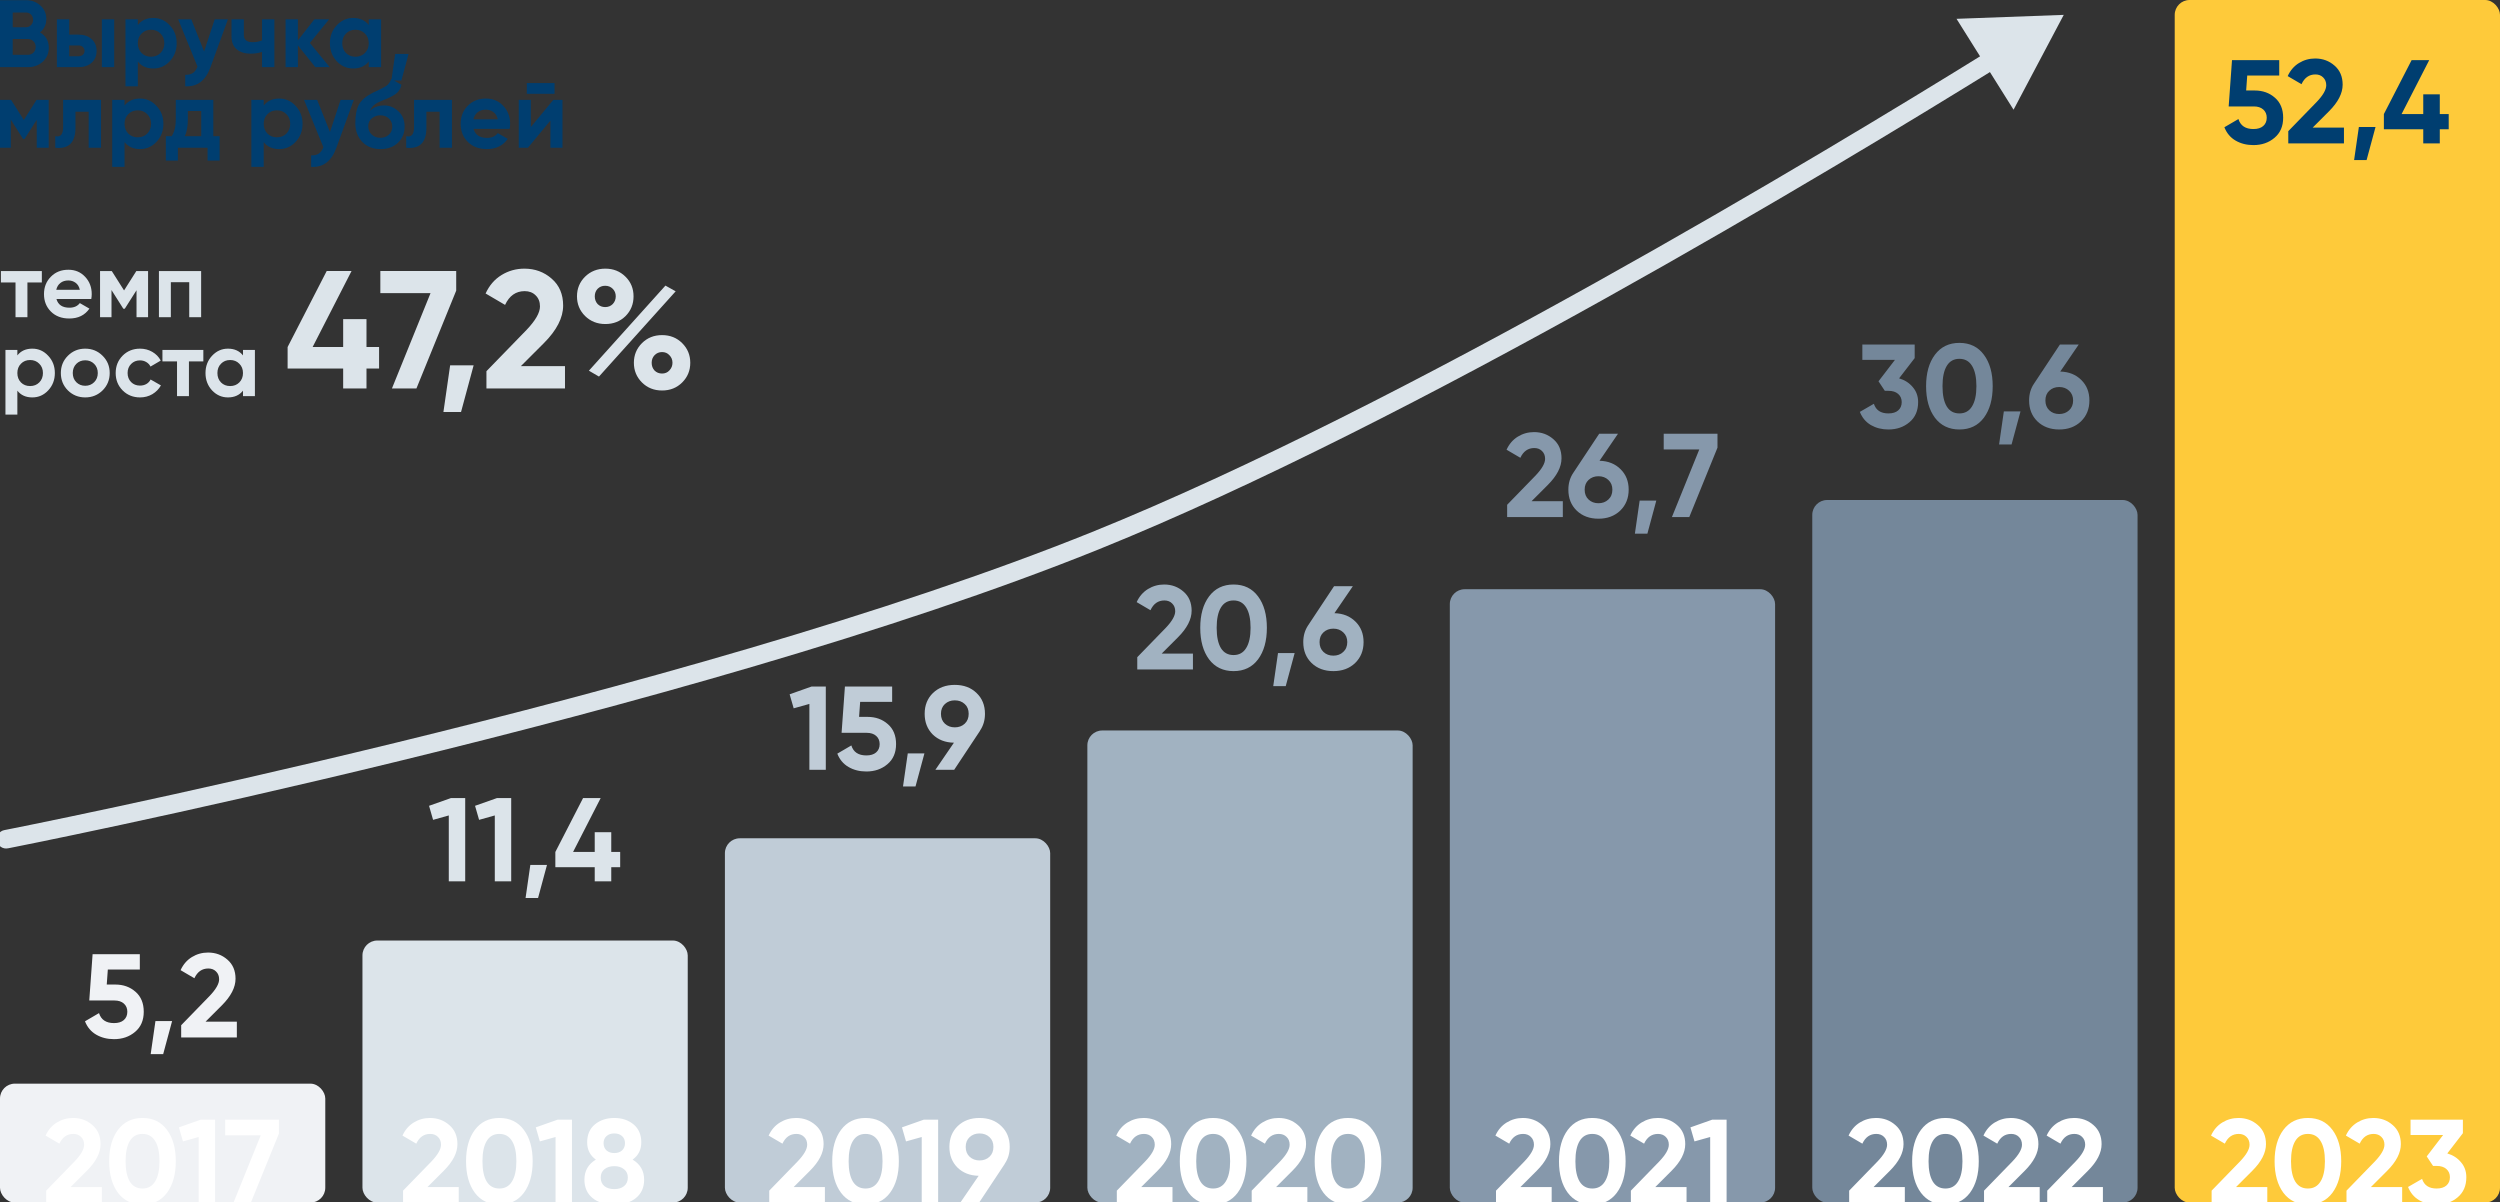
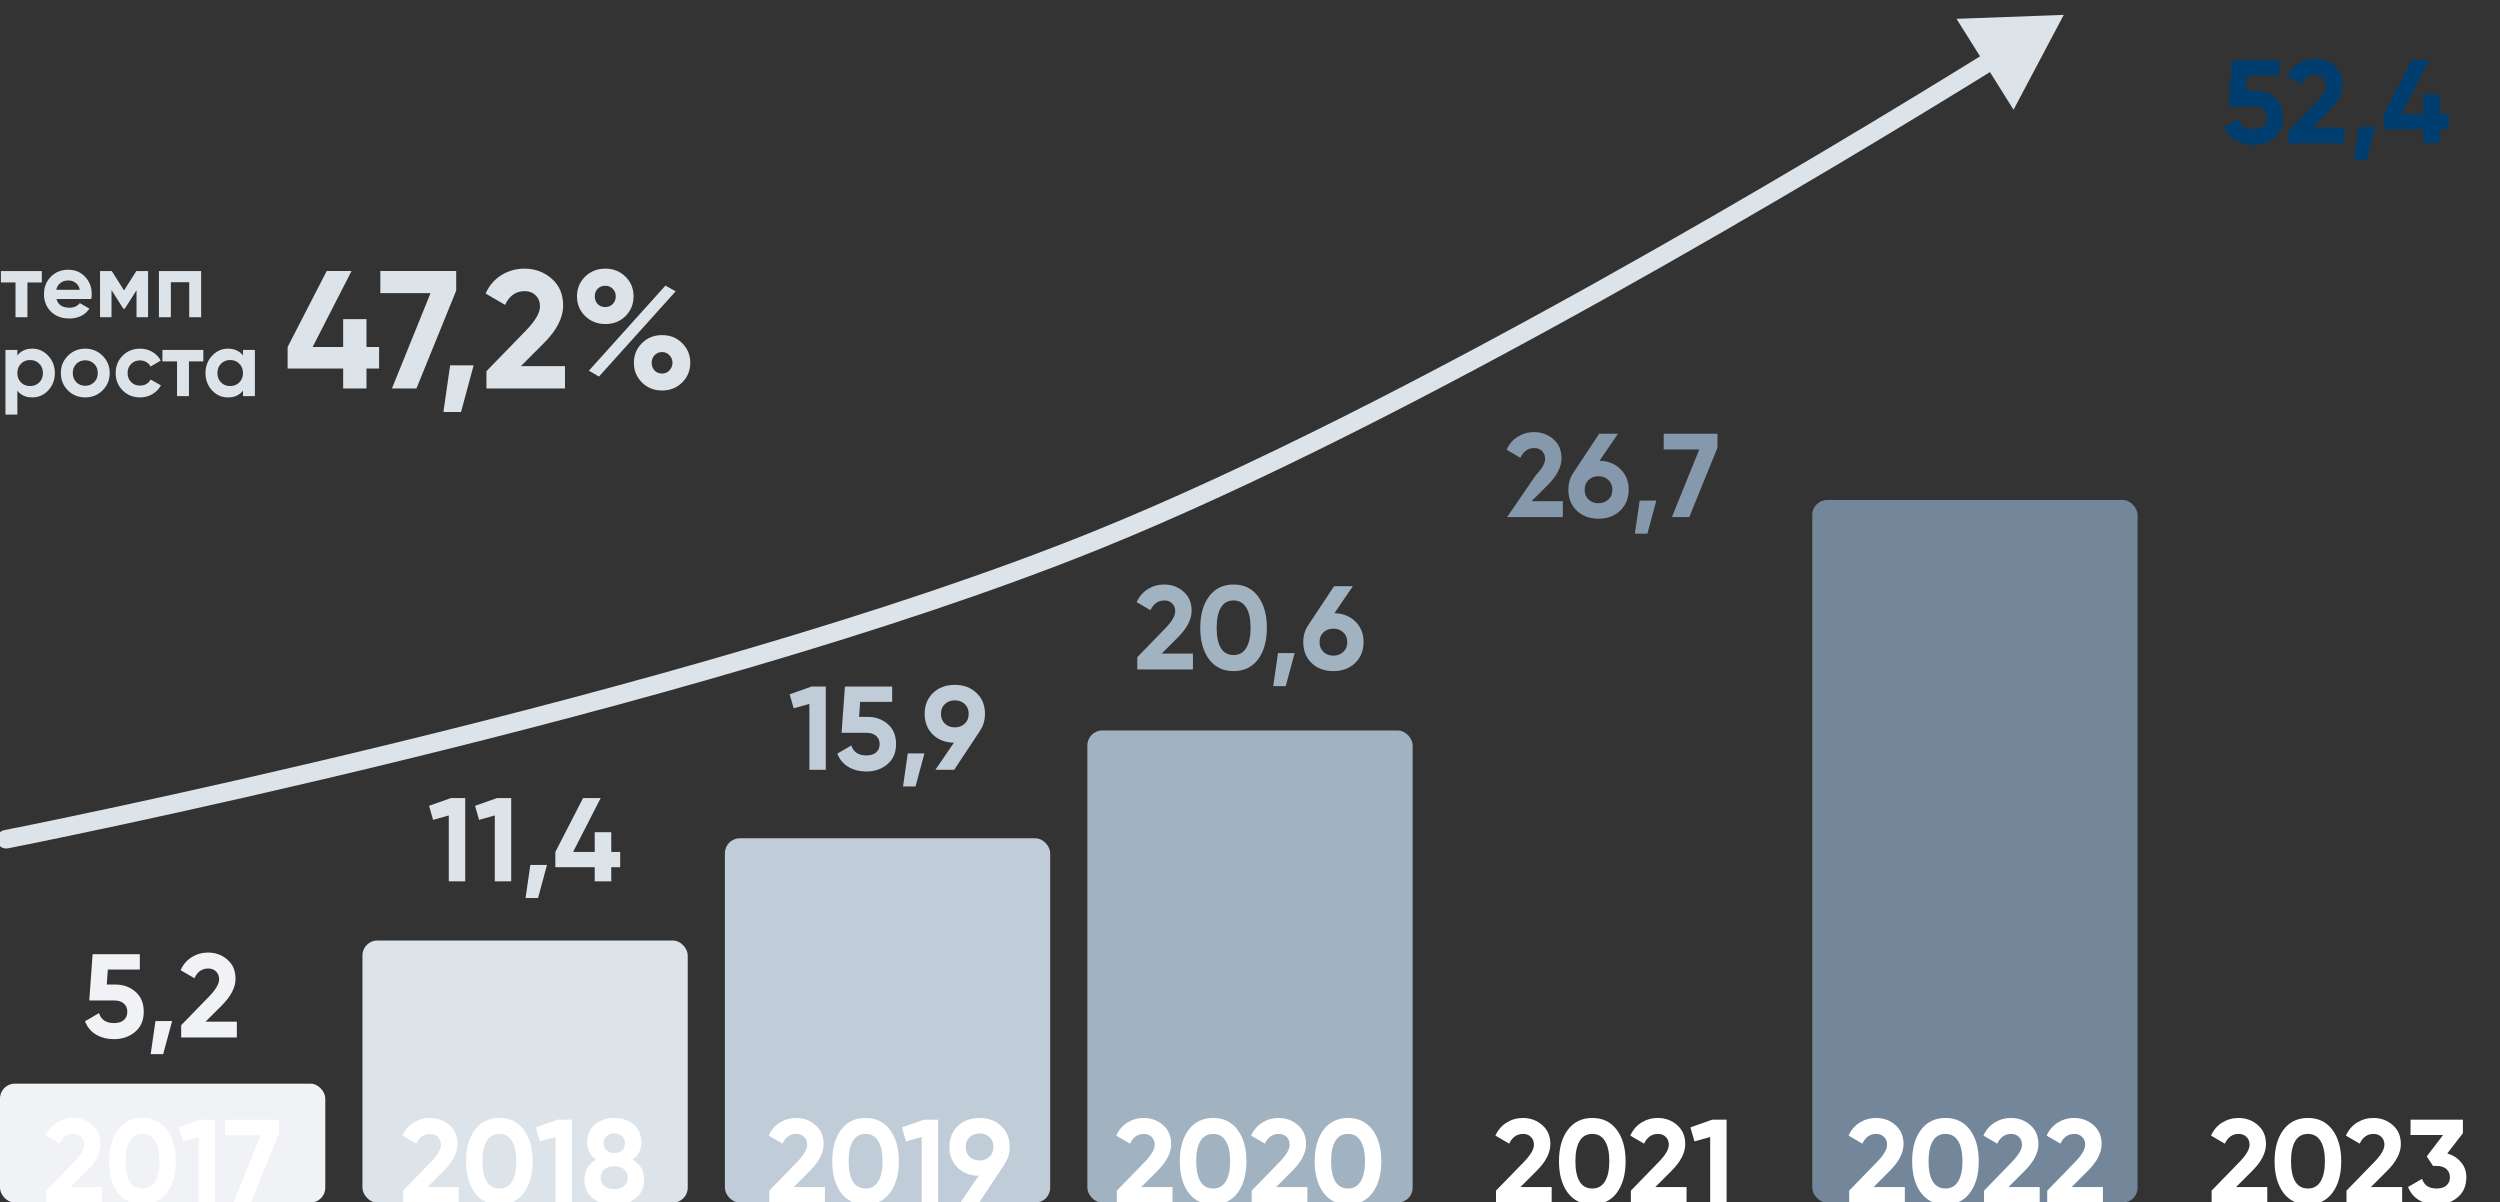
<svg xmlns="http://www.w3.org/2000/svg" width="1489" height="716" viewBox="0 0 1489 716" fill="none">
  <rect x="0" y="0" width="1489" height="716" fill="#333333" stroke="none" />
  <g clip-path="url(#clip0_305_1838)">
    <path d="M225.778 206.689V219.484H218.281V231.379H204.386V219.484H171.299V206.689L194.59 161.407H209.384L186.193 206.689H204.386V190.095H218.281V206.689H225.778ZM226.532 161.407H271.715V173.102L248.024 231.379H233.43L256.421 174.601H226.532V161.407ZM282.095 217.585L274.598 245.374H264.102L268.101 217.585H282.095ZM289.724 231.379V221.083L313.615 196.493C318.946 190.895 321.612 186.23 321.612 182.498C321.612 179.766 320.746 177.567 319.013 175.901C317.347 174.235 315.181 173.402 312.515 173.402C307.251 173.402 303.352 176.134 300.82 181.599L289.224 174.801C291.424 170.003 294.589 166.338 298.721 163.806C302.853 161.273 307.384 160.007 312.316 160.007C318.646 160.007 324.078 162.006 328.609 166.005C333.141 169.937 335.407 175.268 335.407 181.999C335.407 189.262 331.575 196.726 323.911 204.39L310.216 218.085H336.506V231.379H289.724ZM372.541 188.296C369.342 191.428 365.343 192.994 360.545 192.994C355.747 192.994 351.715 191.395 348.45 188.196C345.251 184.997 343.652 181.099 343.652 176.501C343.652 171.903 345.251 168.004 348.45 164.805C351.715 161.607 355.747 160.007 360.545 160.007C365.343 160.007 369.342 161.607 372.541 164.805C375.739 167.937 377.339 171.836 377.339 176.501C377.339 181.166 375.739 185.097 372.541 188.296ZM350.749 220.784L396.331 170.103L402.429 173.502L356.747 224.282L350.749 220.784ZM355.947 181.099C357.147 182.298 358.646 182.898 360.445 182.898C362.245 182.898 363.744 182.298 364.943 181.099C366.143 179.833 366.743 178.3 366.743 176.501C366.743 174.701 366.143 173.202 364.943 172.002C363.744 170.803 362.245 170.203 360.445 170.203C358.646 170.203 357.147 170.803 355.947 172.002C354.814 173.202 354.248 174.701 354.248 176.501C354.248 178.3 354.814 179.833 355.947 181.099ZM406.327 227.781C403.129 230.98 399.13 232.579 394.332 232.579C389.534 232.579 385.535 230.98 382.337 227.781C379.138 224.582 377.539 220.684 377.539 216.085C377.539 211.487 379.138 207.589 382.337 204.39C385.535 201.191 389.534 199.592 394.332 199.592C399.13 199.592 403.129 201.191 406.327 204.39C409.526 207.589 411.126 211.487 411.126 216.085C411.126 220.684 409.526 224.582 406.327 227.781ZM389.834 220.684C391.033 221.883 392.533 222.483 394.332 222.483C396.131 222.483 397.597 221.85 398.73 220.584C399.93 219.317 400.53 217.818 400.53 216.085C400.53 214.286 399.93 212.787 398.73 211.587C397.597 210.321 396.131 209.688 394.332 209.688C392.533 209.688 391.033 210.321 389.834 211.587C388.701 212.787 388.134 214.286 388.134 216.085C388.134 217.885 388.701 219.417 389.834 220.684Z" fill="#DCE4EA" />
    <path d="M2.588 494.407C-0.412 494.995 -2.367 497.904 -1.779 500.904C-1.191 503.904 1.717 505.859 4.717 505.271L2.588 494.407ZM1229.17 8.858L1165.3 11.206L1199.27 65.348L1229.17 8.858ZM652.5 322L650.427 316.868L652.5 322ZM3.653 499.839C4.717 505.271 4.719 505.271 4.723 505.27C4.726 505.27 4.731 505.269 4.737 505.267C4.75 505.265 4.769 505.261 4.794 505.256C4.844 505.246 4.918 505.232 5.017 505.212C5.214 505.173 5.509 505.115 5.898 505.038C6.675 504.884 7.832 504.655 9.349 504.351C12.384 503.744 16.864 502.841 22.65 501.657C34.223 499.29 51.022 495.799 71.941 491.303C113.776 482.311 172.095 469.296 238.035 453.202C369.843 421.032 532.379 376.496 654.573 327.132L650.427 316.868C529.012 365.916 367.124 410.3 235.411 442.447C169.591 458.511 111.374 471.504 69.614 480.479C48.735 484.967 31.972 488.45 20.432 490.811C14.662 491.991 10.197 492.891 7.177 493.495C5.667 493.798 4.518 494.026 3.747 494.178C3.362 494.255 3.071 494.312 2.877 494.35C2.78 494.369 2.708 494.384 2.659 494.393C2.635 494.398 2.617 494.402 2.605 494.404C2.599 494.405 2.595 494.406 2.592 494.406C2.589 494.407 2.588 494.407 3.653 499.839ZM654.573 327.132C841.877 251.466 1091.76 100.865 1189.89 40.039L1184.06 30.63C1085.86 91.498 836.73 241.605 650.427 316.868L654.573 327.132Z" fill="#DCE4EA" />
    <path d="M24.915 161.43V168.25H16.335V188.93H9.24V168.25H0.55V161.43H24.915ZM33.625 178.095C34.578 181.541 37.163 183.265 41.38 183.265C44.093 183.265 46.146 182.348 47.54 180.515L53.26 183.815C50.546 187.738 46.55 189.7 41.27 189.7C36.723 189.7 33.075 188.325 30.325 185.575C27.575 182.825 26.2 179.36 26.2 175.18C26.2 171.036 27.556 167.59 30.27 164.84C32.983 162.053 36.466 160.66 40.72 160.66C44.753 160.66 48.071 162.053 50.675 164.84C53.315 167.626 54.635 171.073 54.635 175.18C54.635 176.096 54.543 177.068 54.36 178.095H33.625ZM33.515 172.595H47.54C47.136 170.725 46.293 169.331 45.01 168.415C43.763 167.498 42.333 167.04 40.72 167.04C38.813 167.04 37.236 167.535 35.99 168.525C34.743 169.478 33.918 170.835 33.515 172.595ZM88.188 161.43V188.93H81.313V172.87L74.328 183.87H73.448L66.408 172.76V188.93H59.588V161.43H66.573L73.888 172.98L81.203 161.43H88.188ZM119.796 161.43V188.93H112.701V168.085H101.756V188.93H94.661V161.43H119.796ZM19.25 207.66C22.953 207.66 26.107 209.071 28.71 211.895C31.35 214.681 32.67 218.11 32.67 222.18C32.67 226.25 31.35 229.696 28.71 232.52C26.107 235.306 22.953 236.7 19.25 236.7C15.4 236.7 12.43 235.361 10.34 232.685V246.93H3.245V208.43H10.34V211.675C12.43 208.998 15.4 207.66 19.25 207.66ZM12.485 227.79C13.915 229.22 15.73 229.935 17.93 229.935C20.13 229.935 21.945 229.22 23.375 227.79C24.842 226.323 25.575 224.453 25.575 222.18C25.575 219.906 24.842 218.055 23.375 216.625C21.945 215.158 20.13 214.425 17.93 214.425C15.73 214.425 13.915 215.158 12.485 216.625C11.055 218.055 10.34 219.906 10.34 222.18C10.34 224.453 11.055 226.323 12.485 227.79ZM61.104 232.52C58.28 235.306 54.834 236.7 50.764 236.7C46.694 236.7 43.247 235.306 40.424 232.52C37.637 229.696 36.244 226.25 36.244 222.18C36.244 218.11 37.637 214.681 40.424 211.895C43.247 209.071 46.694 207.66 50.764 207.66C54.834 207.66 58.28 209.071 61.104 211.895C63.927 214.681 65.339 218.11 65.339 222.18C65.339 226.25 63.927 229.696 61.104 232.52ZM45.429 227.625C46.859 229.055 48.637 229.77 50.764 229.77C52.89 229.77 54.669 229.055 56.099 227.625C57.529 226.195 58.244 224.38 58.244 222.18C58.244 219.98 57.529 218.165 56.099 216.735C54.669 215.305 52.89 214.59 50.764 214.59C48.637 214.59 46.859 215.305 45.429 216.735C44.035 218.165 43.339 219.98 43.339 222.18C43.339 224.38 44.035 226.195 45.429 227.625ZM83.42 236.7C79.277 236.7 75.812 235.306 73.025 232.52C70.275 229.733 68.9 226.286 68.9 222.18C68.9 218.073 70.275 214.626 73.025 211.84C75.812 209.053 79.277 207.66 83.42 207.66C86.097 207.66 88.535 208.301 90.735 209.585C92.935 210.868 94.603 212.591 95.74 214.755L89.635 218.33C89.085 217.193 88.242 216.295 87.105 215.635C86.005 214.975 84.758 214.645 83.365 214.645C81.238 214.645 79.478 215.36 78.085 216.79C76.692 218.183 75.995 219.98 75.995 222.18C75.995 224.343 76.692 226.14 78.085 227.57C79.478 228.963 81.238 229.66 83.365 229.66C84.795 229.66 86.06 229.348 87.16 228.725C88.297 228.065 89.14 227.166 89.69 226.03L95.85 229.55C94.64 231.713 92.935 233.455 90.735 234.775C88.535 236.058 86.097 236.7 83.42 236.7ZM121.111 208.43V215.25H112.531V235.93H105.436V215.25H96.746V208.43H121.111ZM144.726 208.43H151.821V235.93H144.726V232.685C142.599 235.361 139.611 236.7 135.761 236.7C132.094 236.7 128.941 235.306 126.301 232.52C123.698 229.696 122.396 226.25 122.396 222.18C122.396 218.11 123.698 214.681 126.301 211.895C128.941 209.071 132.094 207.66 135.761 207.66C139.611 207.66 142.599 208.998 144.726 211.675V208.43ZM131.636 227.79C133.066 229.22 134.881 229.935 137.081 229.935C139.281 229.935 141.096 229.22 142.526 227.79C143.993 226.323 144.726 224.453 144.726 222.18C144.726 219.906 143.993 218.055 142.526 216.625C141.096 215.158 139.281 214.425 137.081 214.425C134.881 214.425 133.066 215.158 131.636 216.625C130.206 218.055 129.491 219.906 129.491 222.18C129.491 224.453 130.206 226.323 131.636 227.79Z" fill="#DCE4EA" />
-     <path d="M23.816 19.309C27.312 21.323 29.06 24.363 29.06 28.429C29.06 31.811 27.863 34.585 25.469 36.751C23.075 38.917 20.13 40 16.634 40H-0.295V0.1H15.437C18.857 0.1 21.726 1.164 24.044 3.292C26.4 5.382 27.578 8.061 27.578 11.329C27.578 14.635 26.324 17.295 23.816 19.309ZM15.437 7.453H7.571V16.231H15.437C16.653 16.231 17.66 15.813 18.458 14.977C19.294 14.141 19.712 13.096 19.712 11.842C19.712 10.588 19.313 9.543 18.515 8.707C17.717 7.871 16.691 7.453 15.437 7.453ZM16.634 32.647C17.964 32.647 19.066 32.21 19.94 31.336C20.814 30.424 21.251 29.284 21.251 27.916C21.251 26.586 20.814 25.484 19.94 24.61C19.066 23.698 17.964 23.242 16.634 23.242H7.571V32.647H16.634ZM46.757 20.62C49.987 20.62 52.59 21.513 54.566 23.299C56.542 25.047 57.53 27.384 57.53 30.31C57.53 33.236 56.542 35.592 54.566 37.378C52.59 39.126 49.987 40 46.757 40H33.875V11.5H41.228V20.62H46.757ZM60.665 11.5H68.018V40H60.665V11.5ZM46.814 33.502C47.84 33.502 48.676 33.217 49.322 32.647C50.006 32.039 50.348 31.26 50.348 30.31C50.348 29.36 50.006 28.581 49.322 27.973C48.676 27.365 47.84 27.061 46.814 27.061H41.228V33.502H46.814ZM91.319 10.702C95.157 10.702 98.425 12.165 101.123 15.091C103.859 17.979 105.227 21.532 105.227 25.75C105.227 29.968 103.859 33.54 101.123 36.466C98.425 39.354 95.157 40.798 91.319 40.798C87.329 40.798 84.251 39.411 82.085 36.637V51.4H74.732V11.5H82.085V14.863C84.251 12.089 87.329 10.702 91.319 10.702ZM84.308 31.564C85.79 33.046 87.671 33.787 89.951 33.787C92.231 33.787 94.112 33.046 95.594 31.564C97.114 30.044 97.874 28.106 97.874 25.75C97.874 23.394 97.114 21.475 95.594 19.993C94.112 18.473 92.231 17.713 89.951 17.713C87.671 17.713 85.79 18.473 84.308 19.993C82.826 21.475 82.085 23.394 82.085 25.75C82.085 28.106 82.826 30.044 84.308 31.564ZM127.882 11.5H135.748L125.374 40C122.486 48.018 117.47 51.818 110.326 51.4V44.56C112.264 44.598 113.784 44.237 114.886 43.477C116.026 42.717 116.938 41.444 117.622 39.658L106.108 11.5H113.917L121.555 30.652L127.882 11.5ZM156.062 11.5H163.415V40H156.062V30.937C153.934 31.621 151.673 31.963 149.279 31.963C145.821 31.963 143.047 31.089 140.957 29.341C138.905 27.593 137.879 25.047 137.879 21.703V11.5H145.232V20.848C145.232 23.698 146.999 25.123 150.533 25.123C152.585 25.123 154.428 24.762 156.062 24.04V11.5ZM196.362 40H187.812L177.438 27.061V40H170.085V11.5H177.438V24.04L187.242 11.5H196.02L184.563 25.579L196.362 40ZM219.632 11.5H226.985V40H219.632V36.637C217.428 39.411 214.331 40.798 210.341 40.798C206.541 40.798 203.273 39.354 200.537 36.466C197.839 33.54 196.49 29.968 196.49 25.75C196.49 21.532 197.839 17.979 200.537 15.091C203.273 12.165 206.541 10.702 210.341 10.702C214.331 10.702 217.428 12.089 219.632 14.863V11.5ZM206.066 31.564C207.548 33.046 209.429 33.787 211.709 33.787C213.989 33.787 215.87 33.046 217.352 31.564C218.872 30.044 219.632 28.106 219.632 25.75C219.632 23.394 218.872 21.475 217.352 19.993C215.87 18.473 213.989 17.713 211.709 17.713C209.429 17.713 207.548 18.473 206.066 19.993C204.584 21.475 203.843 23.394 203.843 25.75C203.843 28.106 204.584 30.044 206.066 31.564ZM243.343 32.134L239.068 47.98H233.083L235.363 32.134H243.343ZM29.003 59.5V88H21.878V71.356L14.639 82.756H13.727L6.431 71.242V88H-0.637V59.5H6.602L14.183 71.47L21.764 59.5H29.003ZM60.165 59.5V88H52.812V66.568H44.946V76.087C44.946 84.903 40.937 88.874 32.919 88V81.103C34.439 81.483 35.598 81.236 36.396 80.362C37.194 79.45 37.593 77.892 37.593 75.688V59.5H60.165ZM83.415 58.702C87.253 58.702 90.521 60.165 93.219 63.091C95.955 65.979 97.323 69.532 97.323 73.75C97.323 77.968 95.955 81.54 93.219 84.466C90.521 87.354 87.253 88.798 83.415 88.798C79.425 88.798 76.347 87.411 74.181 84.637V99.4H66.828V59.5H74.181V62.863C76.347 60.089 79.425 58.702 83.415 58.702ZM76.404 79.564C77.886 81.046 79.767 81.787 82.047 81.787C84.327 81.787 86.208 81.046 87.69 79.564C89.21 78.044 89.97 76.106 89.97 73.75C89.97 71.394 89.21 69.475 87.69 67.993C86.208 66.473 84.327 65.713 82.047 65.713C79.767 65.713 77.886 66.473 76.404 67.993C74.922 69.475 74.181 71.394 74.181 73.75C74.181 76.106 74.922 78.044 76.404 79.564ZM127.045 81.103H130.807V95.638H123.625V88H105.955V95.638H98.773V81.103H102.25C103.884 78.671 104.701 75.308 104.701 71.014V59.5H127.045V81.103ZM110.116 81.103H119.863V66.112H111.883V71.014C111.883 75.042 111.294 78.405 110.116 81.103ZM166.299 58.702C170.137 58.702 173.405 60.165 176.103 63.091C178.839 65.979 180.207 69.532 180.207 73.75C180.207 77.968 178.839 81.54 176.103 84.466C173.405 87.354 170.137 88.798 166.299 88.798C162.309 88.798 159.231 87.411 157.065 84.637V99.4H149.712V59.5H157.065V62.863C159.231 60.089 162.309 58.702 166.299 58.702ZM159.288 79.564C160.77 81.046 162.651 81.787 164.931 81.787C167.211 81.787 169.092 81.046 170.574 79.564C172.094 78.044 172.854 76.106 172.854 73.75C172.854 71.394 172.094 69.475 170.574 67.993C169.092 66.473 167.211 65.713 164.931 65.713C162.651 65.713 160.77 66.473 159.288 67.993C157.806 69.475 157.065 71.394 157.065 73.75C157.065 76.106 157.806 78.044 159.288 79.564ZM202.861 59.5H210.727L200.353 88C197.465 96.018 192.449 99.818 185.305 99.4V92.56C187.243 92.598 188.763 92.237 189.865 91.477C191.005 90.717 191.917 89.444 192.601 87.658L181.087 59.5H188.896L196.534 78.652L202.861 59.5ZM226.622 88.798C222.138 88.798 218.509 87.354 215.735 84.466C212.999 81.578 211.631 77.911 211.631 73.465C211.631 68.601 212.353 64.858 213.797 62.236C215.241 59.576 218.148 57.163 222.518 54.997C223.164 54.693 224.076 54.275 225.254 53.743C226.432 53.173 227.23 52.774 227.648 52.546C228.104 52.318 228.712 51.976 229.472 51.52C230.232 51.064 230.764 50.665 231.068 50.323C231.41 49.943 231.771 49.468 232.151 48.898C232.531 48.328 232.835 47.701 233.063 47.017L239.105 50.494C238.611 52.812 237.49 54.617 235.742 55.909C234.032 57.163 231.448 58.455 227.99 59.785C225.558 60.735 223.791 61.685 222.689 62.635C221.587 63.585 220.789 64.725 220.295 66.055C222.423 63.889 225.273 62.806 228.845 62.806C231.999 62.806 234.811 63.965 237.281 66.283C239.751 68.563 240.986 71.603 240.986 75.403C240.986 79.317 239.656 82.528 236.996 85.036C234.374 87.544 230.916 88.798 226.622 88.798ZM221.378 80.134C222.784 81.426 224.513 82.072 226.565 82.072C228.617 82.072 230.308 81.445 231.638 80.191C232.968 78.937 233.633 77.341 233.633 75.403C233.633 73.465 232.968 71.869 231.638 70.615C230.308 69.323 228.598 68.677 226.508 68.677C224.646 68.677 222.974 69.266 221.492 70.444C220.048 71.622 219.326 73.199 219.326 75.175C219.326 77.189 220.01 78.842 221.378 80.134ZM269.183 59.5V88H261.83V66.568H253.964V76.087C253.964 84.903 249.955 88.874 241.937 88V81.103C243.457 81.483 244.616 81.236 245.414 80.362C246.212 79.45 246.611 77.892 246.611 75.688V59.5H269.183ZM282.059 76.771C283.047 80.343 285.726 82.129 290.096 82.129C292.908 82.129 295.036 81.179 296.48 79.279L302.408 82.699C299.596 86.765 295.454 88.798 289.982 88.798C285.27 88.798 281.489 87.373 278.639 84.523C275.789 81.673 274.364 78.082 274.364 73.75C274.364 69.456 275.77 65.884 278.582 63.034C281.394 60.146 285.004 58.702 289.412 58.702C293.592 58.702 297.031 60.146 299.729 63.034C302.465 65.922 303.833 69.494 303.833 73.75C303.833 74.7 303.738 75.707 303.548 76.771H282.059ZM281.945 71.071H296.48C296.062 69.133 295.188 67.689 293.858 66.739C292.566 65.789 291.084 65.314 289.412 65.314C287.436 65.314 285.802 65.827 284.51 66.853C283.218 67.841 282.363 69.247 281.945 71.071ZM313.755 55.852V49.468H330.285V55.852H313.755ZM329.544 59.5H335.016V88H327.834V71.812L314.439 88H308.967V59.5H316.149V75.688L329.544 59.5Z" fill="#003E70" />
    <rect x="-0" y="645.419" width="193.736" height="70.852" rx="8.857" fill="#F0F2F5" />
    <rect x="215.877" y="560.175" width="193.736" height="156.096" rx="8.857" fill="#DCE4EA" />
    <rect x="431.754" y="499.287" width="193.736" height="216.984" rx="8.857" fill="#C0CCD7" />
    <rect x="647.632" y="435.077" width="193.736" height="281.194" rx="8.857" fill="#A1B2C1" />
-     <rect x="863.509" y="350.94" width="193.736" height="365.331" rx="8.857" fill="#8698AB" />
    <rect x="1079.39" y="297.802" width="193.736" height="418.47" rx="8.857" fill="#74879A" />
-     <rect x="1295.26" y="0.001" width="193.736" height="716.27" rx="8.857" fill="#FECA3A" />
    <path d="M68.682 586.396C73.453 586.396 77.468 587.836 80.727 590.718C83.986 593.552 85.616 597.519 85.616 602.621C85.616 607.722 83.892 611.713 80.444 614.595C77.043 617.476 72.862 618.917 67.903 618.917C63.888 618.917 60.345 618.019 57.275 616.224C54.205 614.429 51.985 611.784 50.615 608.289L58.975 603.4C60.203 607.368 63.179 609.352 67.903 609.352C70.406 609.352 72.343 608.761 73.713 607.58C75.13 606.352 75.838 604.699 75.838 602.621C75.838 600.59 75.153 598.96 73.783 597.732C72.414 596.504 70.548 595.89 68.186 595.89H53.166L55.149 568.328H83.278V577.468H64.218L63.581 586.396H68.682ZM102.501 608.147L97.187 627.844H89.748L92.582 608.147H102.501ZM107.909 617.925V610.627L124.842 593.197C128.621 589.23 130.51 585.923 130.51 583.278C130.51 581.342 129.896 579.783 128.668 578.602C127.487 577.421 125.952 576.831 124.063 576.831C120.331 576.831 117.568 578.767 115.773 582.64L107.554 577.823C109.113 574.422 111.357 571.824 114.285 570.029C117.214 568.234 120.426 567.336 123.921 567.336C128.409 567.336 132.258 568.753 135.47 571.588C138.682 574.374 140.288 578.153 140.288 582.924C140.288 588.072 137.572 593.363 132.14 598.795L122.433 608.501H141.067V617.925H107.909Z" fill="#F0F2F5" />
    <path d="M268.573 475.335H277.076V524.931H267.298V485.679L257.946 488.301L255.537 479.94L268.573 475.335ZM295.973 475.335H304.476V524.931H294.698V485.679L285.345 488.301L282.937 479.94L295.973 475.335ZM325.782 515.154L320.468 534.85H313.029L315.863 515.154H325.782ZM369.379 507.431V516.5H364.065V524.931H354.216V516.5H330.764V507.431L347.273 475.335H357.759L341.321 507.431H354.216V495.669H364.065V507.431H369.379Z" fill="#DCE4EA" />
    <path d="M483.344 408.911H491.846V458.508H482.068V419.256L472.716 421.877L470.307 413.517L483.344 408.911ZM516.766 426.979C521.537 426.979 525.552 428.419 528.811 431.301C532.07 434.135 533.7 438.102 533.7 443.204C533.7 448.305 531.976 452.296 528.527 455.178C525.127 458.059 520.946 459.5 515.987 459.5C511.972 459.5 508.429 458.602 505.359 456.807C502.289 455.012 500.069 452.367 498.699 448.872L507.059 443.983C508.287 447.951 511.263 449.935 515.987 449.935C518.49 449.935 520.427 449.344 521.796 448.163C523.214 446.935 523.922 445.282 523.922 443.204C523.922 441.173 523.237 439.543 521.867 438.315C520.498 437.087 518.632 436.473 516.27 436.473H501.249L503.233 408.911H531.362V418.051H512.302L511.665 426.979H516.766ZM550.585 448.73L545.271 468.427H537.832L540.666 448.73H550.585ZM586.649 425.136C586.649 428.963 585.657 432.316 583.674 435.197H583.744L568.299 458.508H557.104L568.157 442.354C563.008 442.259 558.804 440.629 555.545 437.465C552.333 434.253 550.727 430.143 550.727 425.136C550.727 420.082 552.381 415.949 555.687 412.737C559.041 409.525 563.363 407.919 568.653 407.919C573.99 407.919 578.312 409.525 581.619 412.737C584.973 415.902 586.649 420.035 586.649 425.136ZM560.434 425.136C560.434 427.593 561.213 429.553 562.772 431.017C564.378 432.481 566.338 433.214 568.653 433.214C571.062 433.214 573.046 432.481 574.605 431.017C576.163 429.553 576.943 427.593 576.943 425.136C576.943 422.68 576.163 420.744 574.605 419.327C573.046 417.862 571.062 417.13 568.653 417.13C566.338 417.13 564.378 417.862 562.772 419.327C561.213 420.791 560.434 422.728 560.434 425.136Z" fill="#C0CCD7" />
    <path d="M677.354 398.726V391.428L694.288 373.998C698.067 370.031 699.956 366.724 699.956 364.079C699.956 362.142 699.342 360.584 698.114 359.403C696.933 358.222 695.398 357.631 693.509 357.631C689.777 357.631 687.014 359.568 685.219 363.441L677 358.623C678.559 355.222 680.803 352.625 683.731 350.83C686.66 349.035 689.872 348.137 693.367 348.137C697.854 348.137 701.704 349.554 704.916 352.388C708.128 355.175 709.734 358.954 709.734 363.725C709.734 368.873 707.018 374.164 701.586 379.596L691.879 389.302H710.513V398.726H677.354ZM734.708 399.718C728.52 399.718 723.655 397.379 720.113 392.703C716.617 387.98 714.869 381.721 714.869 373.927C714.869 366.134 716.617 359.899 720.113 355.222C723.655 350.499 728.52 348.137 734.708 348.137C740.943 348.137 745.808 350.499 749.304 355.222C752.799 359.899 754.547 366.134 754.547 373.927C754.547 381.721 752.799 387.98 749.304 392.703C745.808 397.379 740.943 399.718 734.708 399.718ZM727.198 386.043C728.898 388.783 731.402 390.152 734.708 390.152C738.014 390.152 740.518 388.759 742.218 385.972C743.966 383.185 744.84 379.17 744.84 373.927C744.84 368.637 743.966 364.599 742.218 361.812C740.518 359.025 738.014 357.631 734.708 357.631C731.402 357.631 728.898 359.025 727.198 361.812C725.497 364.599 724.647 368.637 724.647 373.927C724.647 379.218 725.497 383.256 727.198 386.043ZM771.098 388.948L765.784 408.645H758.345L761.179 388.948H771.098ZM794.786 365.213C799.934 365.354 804.114 367.031 807.326 370.243C810.538 373.408 812.144 377.47 812.144 382.43C812.144 387.484 810.468 391.64 807.114 394.9C803.76 398.112 799.438 399.718 794.148 399.718C788.858 399.718 784.536 398.112 781.182 394.9C777.876 391.688 776.222 387.531 776.222 382.43C776.222 378.651 777.191 375.321 779.127 372.439L794.573 349.129H805.768L794.786 365.213ZM788.267 388.31C789.826 389.775 791.786 390.507 794.148 390.507C796.51 390.507 798.47 389.775 800.029 388.31C801.635 386.846 802.438 384.886 802.438 382.43C802.438 380.021 801.635 378.084 800.029 376.62C798.47 375.155 796.51 374.423 794.148 374.423C791.786 374.423 789.826 375.155 788.267 376.62C786.708 378.037 785.929 379.973 785.929 382.43C785.929 384.886 786.708 386.846 788.267 388.31Z" fill="#A1B2C1" />
-     <path d="M897.66 307.947V300.649L914.594 283.219C918.372 279.252 920.262 275.945 920.262 273.3C920.262 271.363 919.648 269.805 918.42 268.624C917.239 267.443 915.704 266.853 913.814 266.853C910.083 266.853 907.319 268.789 905.525 272.662L897.306 267.845C898.864 264.444 901.108 261.846 904.037 260.051C906.965 258.256 910.177 257.358 913.673 257.358C918.16 257.358 922.009 258.775 925.221 261.61C928.433 264.396 930.039 268.175 930.039 272.946C930.039 278.094 927.323 283.385 921.891 288.817L912.185 298.523H930.819V307.947H897.66ZM952.68 274.434C957.829 274.575 962.009 276.252 965.221 279.464C968.433 282.629 970.039 286.691 970.039 291.651C970.039 296.705 968.362 300.862 965.009 304.121C961.655 307.333 957.333 308.939 952.043 308.939C946.752 308.939 942.431 307.333 939.077 304.121C935.77 300.909 934.117 296.752 934.117 291.651C934.117 287.872 935.086 284.542 937.022 281.661L952.468 258.35H963.663L952.68 274.434ZM946.162 297.532C947.721 298.996 949.681 299.728 952.043 299.728C954.405 299.728 956.365 298.996 957.923 297.532C959.529 296.067 960.332 294.107 960.332 291.651C960.332 289.242 959.529 287.305 957.923 285.841C956.365 284.377 954.405 283.645 952.043 283.645C949.681 283.645 947.721 284.377 946.162 285.841C944.603 287.258 943.824 289.195 943.824 291.651C943.824 294.107 944.603 296.067 946.162 297.532ZM986.491 298.169L981.177 317.866H973.738L976.572 298.169H986.491ZM990.907 258.35H1022.93V266.64L1006.14 307.947H995.796L1012.09 267.703H990.907V258.35Z" fill="#8698AB" />
-     <path d="M1131.1 225.334C1134.45 226.326 1137.17 228.073 1139.25 230.577C1141.37 233.033 1142.44 236.009 1142.44 239.504C1142.44 244.605 1140.71 248.597 1137.26 251.478C1133.86 254.359 1129.68 255.8 1124.72 255.8C1120.85 255.8 1117.38 254.926 1114.31 253.179C1111.28 251.384 1109.09 248.762 1107.72 245.314L1116.08 240.496C1117.31 244.322 1120.19 246.235 1124.72 246.235C1127.23 246.235 1129.16 245.645 1130.53 244.464C1131.95 243.236 1132.66 241.582 1132.66 239.504C1132.66 237.473 1131.95 235.843 1130.53 234.615C1129.16 233.387 1127.23 232.773 1124.72 232.773H1122.6L1118.84 227.105L1128.62 214.352H1109.21V205.212H1140.38V213.289L1131.1 225.334ZM1167.02 255.8C1160.83 255.8 1155.96 253.462 1152.42 248.786C1148.93 244.062 1147.18 237.804 1147.18 230.01C1147.18 222.216 1148.93 215.981 1152.42 211.305C1155.96 206.581 1160.83 204.22 1167.02 204.22C1173.25 204.22 1178.12 206.581 1181.61 211.305C1185.11 215.981 1186.85 222.216 1186.85 230.01C1186.85 237.804 1185.11 244.062 1181.61 248.786C1178.12 253.462 1173.25 255.8 1167.02 255.8ZM1159.51 242.126C1161.21 244.865 1163.71 246.235 1167.02 246.235C1170.32 246.235 1172.83 244.842 1174.53 242.055C1176.27 239.268 1177.15 235.253 1177.15 230.01C1177.15 224.72 1176.27 220.681 1174.53 217.894C1172.83 215.107 1170.32 213.714 1167.02 213.714C1163.71 213.714 1161.21 215.107 1159.51 217.894C1157.81 220.681 1156.96 224.72 1156.96 230.01C1156.96 235.3 1157.81 239.339 1159.51 242.126ZM1203.41 245.031L1198.09 264.727H1190.65L1193.49 245.031H1203.41ZM1227.09 221.295C1232.24 221.437 1236.42 223.114 1239.63 226.326C1242.85 229.49 1244.45 233.552 1244.45 238.512C1244.45 243.566 1242.78 247.723 1239.42 250.982C1236.07 254.194 1231.75 255.8 1226.46 255.8C1221.17 255.8 1216.84 254.194 1213.49 250.982C1210.18 247.77 1208.53 243.613 1208.53 238.512C1208.53 234.733 1209.5 231.403 1211.44 228.522L1226.88 205.212H1238.08L1227.09 221.295ZM1220.58 244.393C1222.13 245.857 1224.09 246.589 1226.46 246.589C1228.82 246.589 1230.78 245.857 1232.34 244.393C1233.94 242.929 1234.75 240.968 1234.75 238.512C1234.75 236.103 1233.94 234.167 1232.34 232.702C1230.78 231.238 1228.82 230.506 1226.46 230.506C1224.09 230.506 1222.13 231.238 1220.58 232.702C1219.02 234.119 1218.24 236.056 1218.24 238.512C1218.24 240.968 1219.02 242.929 1220.58 244.393Z" fill="#74879A" />
+     <path d="M897.66 307.947L914.594 283.219C918.372 279.252 920.262 275.945 920.262 273.3C920.262 271.363 919.648 269.805 918.42 268.624C917.239 267.443 915.704 266.853 913.814 266.853C910.083 266.853 907.319 268.789 905.525 272.662L897.306 267.845C898.864 264.444 901.108 261.846 904.037 260.051C906.965 258.256 910.177 257.358 913.673 257.358C918.16 257.358 922.009 258.775 925.221 261.61C928.433 264.396 930.039 268.175 930.039 272.946C930.039 278.094 927.323 283.385 921.891 288.817L912.185 298.523H930.819V307.947H897.66ZM952.68 274.434C957.829 274.575 962.009 276.252 965.221 279.464C968.433 282.629 970.039 286.691 970.039 291.651C970.039 296.705 968.362 300.862 965.009 304.121C961.655 307.333 957.333 308.939 952.043 308.939C946.752 308.939 942.431 307.333 939.077 304.121C935.77 300.909 934.117 296.752 934.117 291.651C934.117 287.872 935.086 284.542 937.022 281.661L952.468 258.35H963.663L952.68 274.434ZM946.162 297.532C947.721 298.996 949.681 299.728 952.043 299.728C954.405 299.728 956.365 298.996 957.923 297.532C959.529 296.067 960.332 294.107 960.332 291.651C960.332 289.242 959.529 287.305 957.923 285.841C956.365 284.377 954.405 283.645 952.043 283.645C949.681 283.645 947.721 284.377 946.162 285.841C944.603 287.258 943.824 289.195 943.824 291.651C943.824 294.107 944.603 296.067 946.162 297.532ZM986.491 298.169L981.177 317.866H973.738L976.572 298.169H986.491ZM990.907 258.35H1022.93V266.64L1006.14 307.947H995.796L1012.09 267.703H990.907V258.35Z" fill="#8698AB" />
    <path d="M1342.91 53.898C1347.68 53.898 1351.7 55.339 1354.96 58.22C1358.22 61.054 1359.85 65.022 1359.85 70.123C1359.85 75.225 1358.12 79.216 1354.67 82.097C1351.27 84.978 1347.09 86.419 1342.13 86.419C1338.12 86.419 1334.58 85.522 1331.5 83.727C1328.43 81.932 1326.21 79.287 1324.84 75.791L1333.21 70.903C1334.43 74.87 1337.41 76.854 1342.13 76.854C1344.64 76.854 1346.57 76.264 1347.94 75.083C1349.36 73.855 1350.07 72.201 1350.07 70.123C1350.07 68.092 1349.38 66.463 1348.01 65.234C1346.64 64.006 1344.78 63.392 1342.42 63.392H1327.4L1329.38 35.831H1357.51V44.971H1338.45L1337.81 53.898H1342.91ZM1362.9 85.427V78.129L1379.84 60.7C1383.62 56.732 1385.51 53.426 1385.51 50.781C1385.51 48.844 1384.89 47.285 1383.66 46.104C1382.48 44.923 1380.95 44.333 1379.06 44.333C1375.33 44.333 1372.56 46.27 1370.77 50.143L1362.55 45.325C1364.11 41.924 1366.35 39.326 1369.28 37.531C1372.21 35.736 1375.42 34.839 1378.92 34.839C1383.4 34.839 1387.25 36.256 1390.46 39.09C1393.68 41.877 1395.28 45.656 1395.28 50.426C1395.28 55.575 1392.57 60.865 1387.13 66.297L1377.43 76.004H1396.06V85.427H1362.9ZM1414.86 75.65L1409.54 95.347H1402.1L1404.94 75.65H1414.86ZM1458.45 67.927V76.996H1453.14V85.427H1443.29V76.996H1419.84V67.927L1436.35 35.831H1446.83L1430.39 67.927H1443.29V56.165H1453.14V67.927H1458.45Z" fill="#003E70" />
    <path d="M27.508 716.453V709.155L44.442 691.726C48.221 687.758 50.11 684.452 50.11 681.806C50.11 679.87 49.496 678.311 48.268 677.13C47.087 675.949 45.552 675.359 43.663 675.359C39.931 675.359 37.168 677.296 35.373 681.169L27.154 676.351C28.713 672.95 30.956 670.352 33.885 668.557C36.813 666.762 40.025 665.865 43.521 665.865C48.008 665.865 51.858 667.282 55.07 670.116C58.282 672.903 59.888 676.682 59.888 681.452C59.888 686.601 57.172 691.891 51.74 697.323L42.033 707.03H60.667V716.453H27.508ZM84.862 717.445C78.674 717.445 73.809 715.107 70.266 710.431C66.771 705.707 65.023 699.449 65.023 691.655C65.023 683.861 66.771 677.626 70.266 672.95C73.809 668.226 78.674 665.865 84.862 665.865C91.097 665.865 95.962 668.226 99.457 672.95C102.953 677.626 104.7 683.861 104.7 691.655C104.7 699.449 102.953 705.707 99.457 710.431C95.962 715.107 91.097 717.445 84.862 717.445ZM77.352 703.771C79.052 706.51 81.555 707.88 84.862 707.88C88.168 707.88 90.672 706.487 92.372 703.7C94.12 700.913 94.994 696.898 94.994 691.655C94.994 686.365 94.12 682.326 92.372 679.539C90.672 676.752 88.168 675.359 84.862 675.359C81.555 675.359 79.052 676.752 77.352 679.539C75.651 682.326 74.801 686.365 74.801 691.655C74.801 696.945 75.651 700.984 77.352 703.771ZM119.604 666.857H128.106V716.453H118.329V677.201L108.976 679.823L106.567 671.462L119.604 666.857ZM134.109 666.857H166.134V675.146L149.342 716.453H138.998L155.294 676.209H134.109V666.857Z" fill="white" />
    <path d="M240.065 716.453V709.155L256.998 691.726C260.777 687.758 262.666 684.452 262.666 681.806C262.666 679.87 262.052 678.311 260.824 677.13C259.643 675.949 258.108 675.359 256.219 675.359C252.487 675.359 249.724 677.296 247.929 681.169L239.71 676.351C241.269 672.95 243.513 670.352 246.441 668.557C249.37 666.762 252.582 665.865 256.077 665.865C260.564 665.865 264.414 667.282 267.626 670.116C270.838 672.903 272.444 676.682 272.444 681.452C272.444 686.601 269.728 691.891 264.296 697.323L254.589 707.03H273.223V716.453H240.065ZM297.418 717.445C291.23 717.445 286.365 715.107 282.823 710.431C279.327 705.707 277.58 699.449 277.58 691.655C277.58 683.861 279.327 677.626 282.823 672.95C286.365 668.226 291.23 665.865 297.418 665.865C303.653 665.865 308.518 668.226 312.014 672.95C315.509 677.626 317.257 683.861 317.257 691.655C317.257 699.449 315.509 705.707 312.014 710.431C308.518 715.107 303.653 717.445 297.418 717.445ZM289.908 703.771C291.608 706.51 294.112 707.88 297.418 707.88C300.725 707.88 303.228 706.487 304.928 703.7C306.676 700.913 307.55 696.898 307.55 691.655C307.55 686.365 306.676 682.326 304.928 679.539C303.228 676.752 300.725 675.359 297.418 675.359C294.112 675.359 291.608 676.752 289.908 679.539C288.207 682.326 287.357 686.365 287.357 691.655C287.357 696.945 288.207 700.984 289.908 703.771ZM332.161 666.857H340.663V716.453H330.885V677.201L321.533 679.823L319.124 671.462L332.161 666.857ZM376.777 690.663C381.359 693.403 383.65 697.394 383.65 702.637C383.65 707.219 382.044 710.832 378.832 713.477C375.667 716.122 371.345 717.445 365.866 717.445C360.34 717.445 355.994 716.122 352.829 713.477C349.665 710.832 348.082 707.219 348.082 702.637C348.082 697.394 350.35 693.403 354.884 690.663C351.436 688.16 349.712 684.735 349.712 680.389C349.712 675.808 351.247 672.241 354.317 669.691C357.435 667.14 361.284 665.865 365.866 665.865C370.448 665.865 374.274 667.14 377.344 669.691C380.415 672.241 381.95 675.808 381.95 680.389C381.95 684.782 380.226 688.207 376.777 690.663ZM370.472 676.634C369.291 675.595 367.756 675.076 365.866 675.076C363.977 675.076 362.442 675.595 361.261 676.634C360.08 677.673 359.49 679.09 359.49 680.885C359.49 682.68 360.08 684.121 361.261 685.207C362.442 686.247 363.977 686.766 365.866 686.766C367.756 686.766 369.291 686.247 370.472 685.207C371.652 684.121 372.243 682.68 372.243 680.885C372.243 679.09 371.652 677.673 370.472 676.634ZM359.986 706.463C361.497 707.644 363.457 708.234 365.866 708.234C368.275 708.234 370.212 707.644 371.676 706.463C373.188 705.235 373.943 703.534 373.943 701.362C373.943 699.236 373.188 697.583 371.676 696.402C370.212 695.174 368.275 694.56 365.866 694.56C363.457 694.56 361.497 695.174 359.986 696.402C358.521 697.583 357.789 699.236 357.789 701.362C357.789 703.534 358.521 705.235 359.986 706.463Z" fill="white" />
    <path d="M458.156 716.453V709.155L475.089 691.726C478.868 687.758 480.757 684.452 480.757 681.806C480.757 679.87 480.143 678.311 478.915 677.13C477.734 675.949 476.199 675.359 474.31 675.359C470.578 675.359 467.815 677.296 466.02 681.169L457.801 676.351C459.36 672.95 461.604 670.352 464.532 668.557C467.461 666.762 470.673 665.865 474.168 665.865C478.656 665.865 482.505 667.282 485.717 670.116C488.929 672.903 490.535 676.682 490.535 681.452C490.535 686.601 487.819 691.891 482.387 697.323L472.68 707.03H491.314V716.453H458.156ZM515.509 717.445C509.322 717.445 504.456 715.107 500.914 710.431C497.418 705.707 495.671 699.449 495.671 691.655C495.671 683.861 497.418 677.626 500.914 672.95C504.456 668.226 509.322 665.865 515.509 665.865C521.744 665.865 526.609 668.226 530.105 672.95C533.6 677.626 535.348 683.861 535.348 691.655C535.348 699.449 533.6 705.707 530.105 710.431C526.609 715.107 521.744 717.445 515.509 717.445ZM507.999 703.771C509.699 706.51 512.203 707.88 515.509 707.88C518.816 707.88 521.319 706.487 523.02 703.7C524.767 700.913 525.641 696.898 525.641 691.655C525.641 686.365 524.767 682.326 523.02 679.539C521.319 676.752 518.816 675.359 515.509 675.359C512.203 675.359 509.699 676.752 507.999 679.539C506.299 682.326 505.448 686.365 505.448 691.655C505.448 696.945 506.299 700.984 507.999 703.771ZM550.252 666.857H558.754V716.453H548.976V677.201L539.624 679.823L537.215 671.462L550.252 666.857ZM601.387 683.082C601.387 686.908 600.395 690.261 598.411 693.143H598.482L583.036 716.453H571.842L582.895 700.299C577.746 700.204 573.542 698.575 570.283 695.41C567.071 692.198 565.465 688.089 565.465 683.082C565.465 678.028 567.118 673.895 570.425 670.683C573.778 667.471 578.1 665.865 583.391 665.865C588.728 665.865 593.05 667.471 596.356 670.683C599.71 673.847 601.387 677.98 601.387 683.082ZM575.172 683.082C575.172 685.538 575.951 687.498 577.51 688.963C579.116 690.427 581.076 691.159 583.391 691.159C585.8 691.159 587.783 690.427 589.342 688.963C590.901 687.498 591.68 685.538 591.68 683.082C591.68 680.626 590.901 678.689 589.342 677.272C587.783 675.808 585.8 675.076 583.391 675.076C581.076 675.076 579.116 675.808 577.51 677.272C575.951 678.736 575.172 680.673 575.172 683.082Z" fill="white" />
    <path d="M665.176 716.453V709.155L682.11 691.726C685.889 687.758 687.778 684.452 687.778 681.806C687.778 679.87 687.164 678.311 685.936 677.13C684.755 675.949 683.22 675.359 681.331 675.359C677.599 675.359 674.836 677.296 673.041 681.169L664.822 676.351C666.381 672.95 668.624 670.352 671.553 668.557C674.482 666.762 677.694 665.865 681.189 665.865C685.676 665.865 689.526 667.282 692.738 670.116C695.95 672.903 697.556 676.682 697.556 681.452C697.556 686.601 694.84 691.891 689.408 697.323L679.701 707.03H698.335V716.453H665.176ZM722.53 717.445C716.342 717.445 711.477 715.107 707.934 710.431C704.439 705.707 702.691 699.449 702.691 691.655C702.691 683.861 704.439 677.626 707.934 672.95C711.477 668.226 716.342 665.865 722.53 665.865C728.765 665.865 733.63 668.226 737.125 672.95C740.621 677.626 742.369 683.861 742.369 691.655C742.369 699.449 740.621 705.707 737.125 710.431C733.63 715.107 728.765 717.445 722.53 717.445ZM715.02 703.771C716.72 706.51 719.224 707.88 722.53 707.88C725.836 707.88 728.34 706.487 730.04 703.7C731.788 700.913 732.662 696.898 732.662 691.655C732.662 686.365 731.788 682.326 730.04 679.539C728.34 676.752 725.836 675.359 722.53 675.359C719.224 675.359 716.72 676.752 715.02 679.539C713.319 682.326 712.469 686.365 712.469 691.655C712.469 696.945 713.319 700.984 715.02 703.771ZM745.508 716.453V709.155L762.441 691.726C766.22 687.758 768.109 684.452 768.109 681.806C768.109 679.87 767.495 678.311 766.267 677.13C765.086 675.949 763.551 675.359 761.662 675.359C757.93 675.359 755.167 677.296 753.372 681.169L745.153 676.351C746.712 672.95 748.956 670.352 751.884 668.557C754.813 666.762 758.025 665.865 761.52 665.865C766.007 665.865 769.857 667.282 773.069 670.116C776.281 672.903 777.887 676.682 777.887 681.452C777.887 686.601 775.171 691.891 769.739 697.323L760.032 707.03H778.666V716.453H745.508ZM802.861 717.445C796.673 717.445 791.808 715.107 788.266 710.431C784.77 705.707 783.023 699.449 783.023 691.655C783.023 683.861 784.77 677.626 788.266 672.95C791.808 668.226 796.673 665.865 802.861 665.865C809.096 665.865 813.961 668.226 817.457 672.95C820.952 677.626 822.7 683.861 822.7 691.655C822.7 699.449 820.952 705.707 817.457 710.431C813.961 715.107 809.096 717.445 802.861 717.445ZM795.351 703.771C797.051 706.51 799.555 707.88 802.861 707.88C806.168 707.88 808.671 706.487 810.372 703.7C812.119 700.913 812.993 696.898 812.993 691.655C812.993 686.365 812.119 682.326 810.372 679.539C808.671 676.752 806.168 675.359 802.861 675.359C799.555 675.359 797.051 676.752 795.351 679.539C793.65 682.326 792.8 686.365 792.8 691.655C792.8 696.945 793.65 700.984 795.351 703.771Z" fill="white" />
    <path d="M891.017 716.453V709.155L907.951 691.726C911.73 687.758 913.619 684.452 913.619 681.806C913.619 679.87 913.005 678.311 911.777 677.13C910.596 675.949 909.061 675.359 907.171 675.359C903.44 675.359 900.677 677.296 898.882 681.169L890.663 676.351C892.222 672.95 894.465 670.352 897.394 668.557C900.322 666.762 903.534 665.865 907.03 665.865C911.517 665.865 915.367 667.282 918.579 670.116C921.791 672.903 923.397 676.682 923.397 681.452C923.397 686.601 920.681 691.891 915.249 697.323L905.542 707.03H924.176V716.453H891.017ZM948.371 717.445C942.183 717.445 937.318 715.107 933.775 710.431C930.28 705.707 928.532 699.449 928.532 691.655C928.532 683.861 930.28 677.626 933.775 672.95C937.318 668.226 942.183 665.865 948.371 665.865C954.606 665.865 959.471 668.226 962.966 672.95C966.462 677.626 968.209 683.861 968.209 691.655C968.209 699.449 966.462 705.707 962.966 710.431C959.471 715.107 954.606 717.445 948.371 717.445ZM940.86 703.771C942.561 706.51 945.064 707.88 948.371 707.88C951.677 707.88 954.181 706.487 955.881 703.7C957.629 700.913 958.503 696.898 958.503 691.655C958.503 686.365 957.629 682.326 955.881 679.539C954.181 676.752 951.677 675.359 948.371 675.359C945.064 675.359 942.561 676.752 940.86 679.539C939.16 682.326 938.31 686.365 938.31 691.655C938.31 696.945 939.16 700.984 940.86 703.771ZM971.348 716.453V709.155L988.282 691.726C992.061 687.758 993.95 684.452 993.95 681.806C993.95 679.87 993.336 678.311 992.108 677.13C990.927 675.949 989.392 675.359 987.503 675.359C983.771 675.359 981.008 677.296 979.213 681.169L970.994 676.351C972.553 672.95 974.797 670.352 977.725 668.557C980.654 666.762 983.866 665.865 987.361 665.865C991.848 665.865 995.698 667.282 998.91 670.116C1002.12 672.903 1003.73 676.682 1003.73 681.452C1003.73 686.601 1001.01 691.891 995.58 697.323L985.873 707.03H1004.51V716.453H971.348ZM1019.85 666.857H1028.36V716.453H1018.58V677.201L1009.23 679.823L1006.82 671.462L1019.85 666.857Z" fill="white" />
    <path d="M1101.36 716.453V709.155L1118.29 691.726C1122.07 687.758 1123.96 684.452 1123.96 681.806C1123.96 679.87 1123.35 678.311 1122.12 677.13C1120.94 675.949 1119.4 675.359 1117.51 675.359C1113.78 675.359 1111.02 677.296 1109.22 681.169L1101.01 676.351C1102.56 672.95 1104.81 670.352 1107.74 668.557C1110.66 666.762 1113.88 665.865 1117.37 665.865C1121.86 665.865 1125.71 667.282 1128.92 670.116C1132.13 672.903 1133.74 676.682 1133.74 681.452C1133.74 686.601 1131.02 691.891 1125.59 697.323L1115.88 707.03H1134.52V716.453H1101.36ZM1158.71 717.445C1152.53 717.445 1147.66 715.107 1144.12 710.431C1140.62 705.707 1138.87 699.449 1138.87 691.655C1138.87 683.861 1140.62 677.626 1144.12 672.95C1147.66 668.226 1152.53 665.865 1158.71 665.865C1164.95 665.865 1169.81 668.226 1173.31 672.95C1176.8 677.626 1178.55 683.861 1178.55 691.655C1178.55 699.449 1176.8 705.707 1173.31 710.431C1169.81 715.107 1164.95 717.445 1158.71 717.445ZM1151.2 703.771C1152.9 706.51 1155.41 707.88 1158.71 707.88C1162.02 707.88 1164.52 706.487 1166.22 703.7C1167.97 700.913 1168.84 696.898 1168.84 691.655C1168.84 686.365 1167.97 682.326 1166.22 679.539C1164.52 676.752 1162.02 675.359 1158.71 675.359C1155.41 675.359 1152.9 676.752 1151.2 679.539C1149.5 682.326 1148.65 686.365 1148.65 691.655C1148.65 696.945 1149.5 700.984 1151.2 703.771ZM1181.69 716.453V709.155L1198.62 691.726C1202.4 687.758 1204.29 684.452 1204.29 681.806C1204.29 679.87 1203.68 678.311 1202.45 677.13C1201.27 675.949 1199.73 675.359 1197.84 675.359C1194.11 675.359 1191.35 677.296 1189.56 681.169L1181.34 676.351C1182.9 672.95 1185.14 670.352 1188.07 668.557C1191 666.762 1194.21 665.865 1197.7 665.865C1202.19 665.865 1206.04 667.282 1209.25 670.116C1212.46 672.903 1214.07 676.682 1214.07 681.452C1214.07 686.601 1211.35 691.891 1205.92 697.323L1196.22 707.03H1214.85V716.453H1181.69ZM1219.33 716.453V709.155L1236.26 691.726C1240.04 687.758 1241.93 684.452 1241.93 681.806C1241.93 679.87 1241.32 678.311 1240.09 677.13C1238.91 675.949 1237.37 675.359 1235.48 675.359C1231.75 675.359 1228.99 677.296 1227.2 681.169L1218.98 676.351C1220.54 672.95 1222.78 670.352 1225.71 668.557C1228.64 666.762 1231.85 665.865 1235.34 665.865C1239.83 665.865 1243.68 667.282 1246.89 670.116C1250.1 672.903 1251.71 676.682 1251.71 681.452C1251.71 686.601 1248.99 691.891 1243.56 697.323L1233.86 707.03H1252.49V716.453H1219.33Z" fill="white" />
    <path d="M1317.24 716.453V709.155L1334.17 691.726C1337.95 687.758 1339.84 684.452 1339.84 681.806C1339.84 679.87 1339.22 678.311 1338 677.13C1336.82 675.949 1335.28 675.359 1333.39 675.359C1329.66 675.359 1326.9 677.296 1325.1 681.169L1316.88 676.351C1318.44 672.95 1320.68 670.352 1323.61 668.557C1326.54 666.762 1329.75 665.865 1333.25 665.865C1337.74 665.865 1341.59 667.282 1344.8 670.116C1348.01 672.903 1349.62 676.682 1349.62 681.452C1349.62 686.601 1346.9 691.891 1341.47 697.323L1331.76 707.03H1350.4V716.453H1317.24ZM1374.59 717.445C1368.4 717.445 1363.54 715.107 1359.99 710.431C1356.5 705.707 1354.75 699.449 1354.75 691.655C1354.75 683.861 1356.5 677.626 1359.99 672.95C1363.54 668.226 1368.4 665.865 1374.59 665.865C1380.83 665.865 1385.69 668.226 1389.19 672.95C1392.68 677.626 1394.43 683.861 1394.43 691.655C1394.43 699.449 1392.68 705.707 1389.19 710.431C1385.69 715.107 1380.83 717.445 1374.59 717.445ZM1367.08 703.771C1368.78 706.51 1371.28 707.88 1374.59 707.88C1377.9 707.88 1380.4 706.487 1382.1 703.7C1383.85 700.913 1384.72 696.898 1384.72 691.655C1384.72 686.365 1383.85 682.326 1382.1 679.539C1380.4 676.752 1377.9 675.359 1374.59 675.359C1371.28 675.359 1368.78 676.752 1367.08 679.539C1365.38 682.326 1364.53 686.365 1364.53 691.655C1364.53 696.945 1365.38 700.984 1367.08 703.771ZM1397.57 716.453V709.155L1414.5 691.726C1418.28 687.758 1420.17 684.452 1420.17 681.806C1420.17 679.87 1419.56 678.311 1418.33 677.13C1417.15 675.949 1415.61 675.359 1413.72 675.359C1409.99 675.359 1407.23 677.296 1405.43 681.169L1397.21 676.351C1398.77 672.95 1401.02 670.352 1403.94 668.557C1406.87 666.762 1410.08 665.865 1413.58 665.865C1418.07 665.865 1421.92 667.282 1425.13 670.116C1428.34 672.903 1429.95 676.682 1429.95 681.452C1429.95 686.601 1427.23 691.891 1421.8 697.323L1412.09 707.03H1430.73V716.453H1397.57ZM1457.61 686.979C1460.97 687.971 1463.68 689.718 1465.76 692.222C1467.89 694.678 1468.95 697.654 1468.95 701.149C1468.95 706.25 1467.23 710.242 1463.78 713.123C1460.38 716.004 1456.2 717.445 1451.24 717.445C1447.36 717.445 1443.89 716.571 1440.82 714.824C1437.8 713.029 1435.6 710.407 1434.23 706.959L1442.59 702.141C1443.82 705.967 1446.7 707.88 1451.24 707.88C1453.74 707.88 1455.68 707.29 1457.05 706.109C1458.46 704.881 1459.17 703.227 1459.17 701.149C1459.17 699.118 1458.46 697.488 1457.05 696.26C1455.68 695.032 1453.74 694.418 1451.24 694.418H1449.11L1445.36 688.75L1455.13 675.997H1435.72V666.857H1466.9V674.934L1457.61 686.979Z" fill="white" />
  </g>
  <defs>
    <clipPath id="clip0_305_1838">
      <rect width="1489" height="716" fill="white" />
    </clipPath>
  </defs>
</svg>